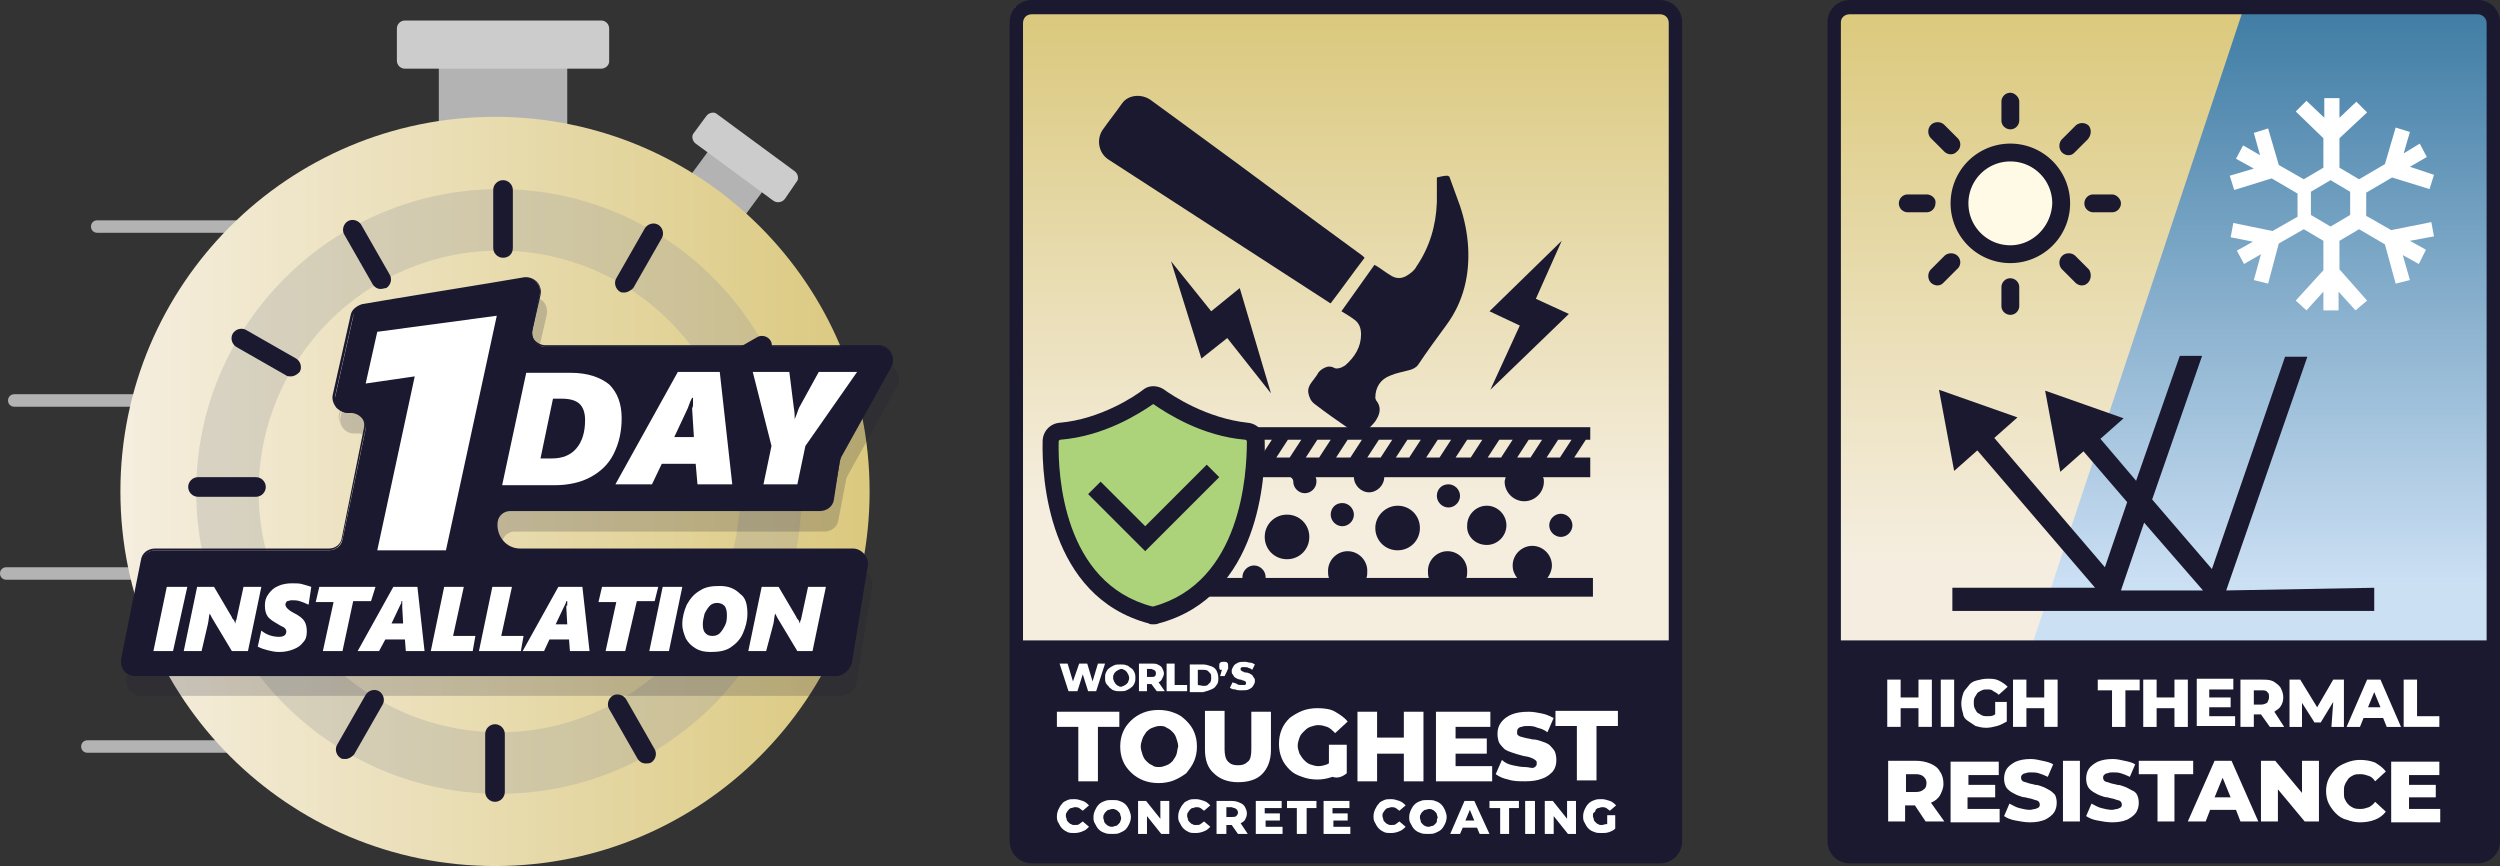
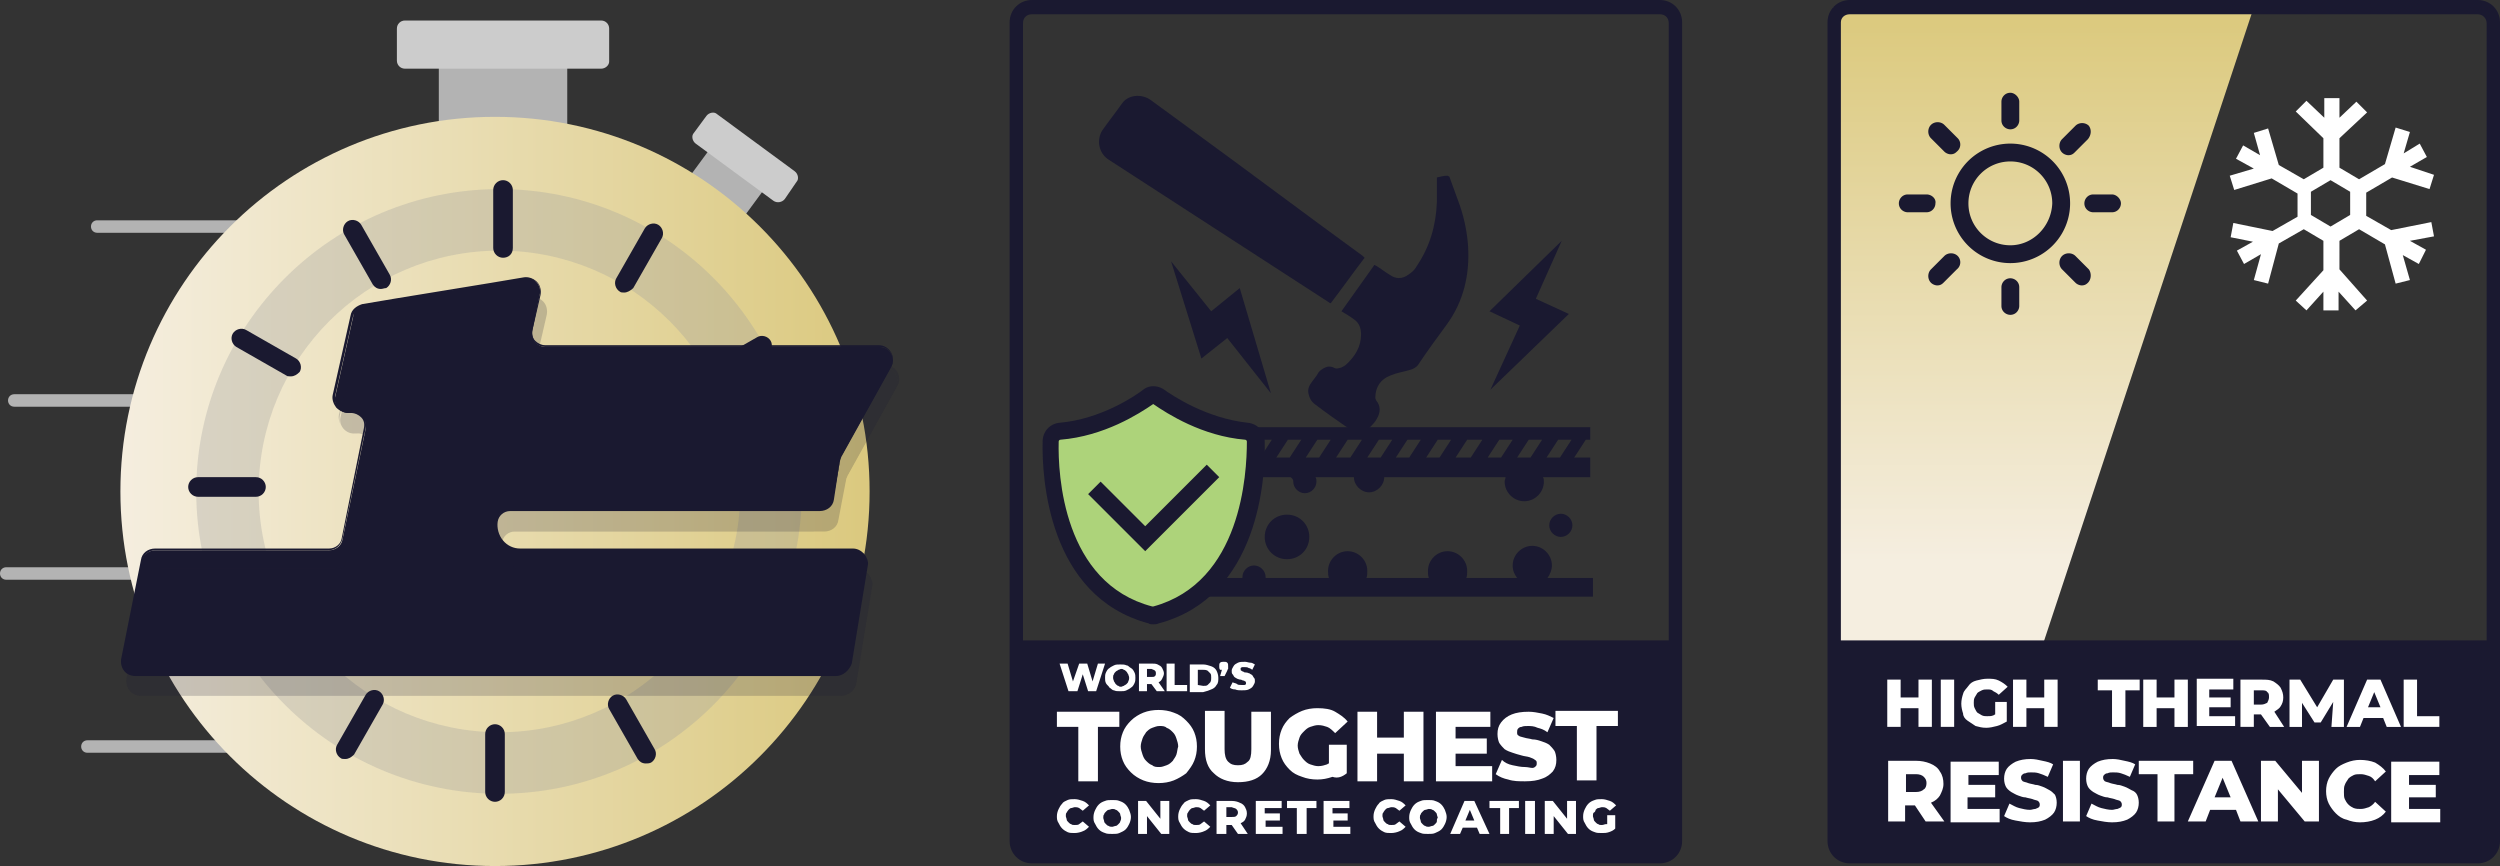
<svg xmlns="http://www.w3.org/2000/svg" version="1.1" id="Layer_1" x="0" y="0" width="280.3" height="97.1" viewBox="0 0 280.3 97.1" xml:space="preserve">
  <rect x="0" y="0" width="280.3" height="97.1" fill="#333333" stroke="none" />
  <style>.st0{fill:#b3b3b3}.st1{fill:#ccc}.st4{fill:#1a1930}.st6{fill:#fff}</style>
  <path class="st0" d="M27 45.6H1.6c-.4 0-.7-.3-.7-.7 0-.4.3-.7.7-.7H27c.4 0 .7.3.7.7-.1.4-.4.7-.7.7zm4.8-19.5H10.9c-.4 0-.7-.3-.7-.7 0-.4.3-.7.7-.7h20.9c.4 0 .7.3.7.7-.1.5-.4.7-.7.7zM26 65H.7c-.4 0-.7-.3-.7-.7 0-.4.3-.7.7-.7H26c.4 0 .7.3.7.7 0 .4-.3.7-.7.7zm4.7 19.4H9.8c-.4 0-.7-.3-.7-.7 0-.4.3-.7.7-.7h20.9c.4 0 .7.3.7.7-.1.4-.3.7-.7.7zm32-65.6H50.1c-.5 0-.9-.4-.9-.9V7.5c0-.5.4-.9.9-.9h12.6c.5 0 .9.4.9.9v10.4c0 .5-.4.9-.9.9z" />
  <path class="st1" d="M67.4 7.7h-22c-.5 0-.9-.4-.9-.9V3.2c0-.5.4-.9.9-.9h22c.5 0 .9.4.9.9v3.7c0 .4-.4.8-.9.8z" />
  <path class="st0" d="M77.5 30.9l-4.7-3.5c-.4-.3-.5-.9-.2-1.2l6.7-9.1c.3-.4.9-.5 1.2-.2l4.7 3.5c.4.3.5.9.2 1.2l-6.7 9.1c-.3.4-.8.4-1.2.2z" />
  <path class="st1" d="M86.7 22.5L78 16.1c-.4-.3-.5-.9-.2-1.2l1.4-1.9c.3-.4.9-.5 1.2-.2l8.7 6.4c.4.3.5.9.2 1.2L88 22.3c-.3.4-.9.5-1.3.2z" />
  <linearGradient id="SVGID_1_" gradientUnits="userSpaceOnUse" x1="13.464" y1="44.906" x2="97.501" y2="44.906" gradientTransform="matrix(1 0 0 -1 0 100)">
    <stop offset="0" stop-color="#f5eedf" />
    <stop offset=".994" stop-color="#dbc97f" />
  </linearGradient>
  <path d="M55.5 97.1c23.2 0 42-18.8 42-42s-18.8-42-42-42-42 18.8-42 42 18.8 42 42 42z" fill="url(#SVGID_1_)" />
  <path d="M56 89c-18.7 0-34-15.2-34-33.9s15.3-33.9 34-33.9 33.9 15.2 33.9 33.9S74.7 89 56 89zm0-60.9c-14.9 0-27 12.1-27 27s12.1 27 27 27 27-12.1 27-27-12.1-27-27-27z" opacity=".3" fill="#999" />
  <path class="st4" d="M56.4 28.9c-.6 0-1.1-.5-1.1-1.1v-6.5c0-.6.5-1.1 1.1-1.1.6 0 1.1.5 1.1 1.1v6.5c0 .7-.5 1.1-1.1 1.1zm-13.7 3.5c-.4 0-.7-.2-.9-.5l-3.2-5.6c-.3-.5-.1-1.2.4-1.5.5-.3 1.2-.1 1.5.4l3.2 5.6c.3.5.1 1.2-.4 1.5-.2 0-.4.1-.6.1zm-10.1 9.8c-.2 0-.4 0-.5-.1l-5.6-3.2c-.5-.3-.7-1-.4-1.5.3-.5 1-.7 1.5-.4l5.6 3.2c.5.3.7 1 .4 1.5-.3.3-.6.5-1 .5zm-3.9 13.5h-6.5c-.6 0-1.1-.5-1.1-1.1 0-.6.5-1.1 1.1-1.1h6.5c.6 0 1.1.5 1.1 1.1 0 .6-.5 1.1-1.1 1.1zm10 29.4c-.2 0-.4 0-.5-.1-.5-.3-.7-1-.4-1.5l3.2-5.6c.3-.5 1-.7 1.5-.4.5.3.7 1 .4 1.5l-3.2 5.6c-.3.3-.6.5-1 .5zm16.8 4.8c-.6 0-1.1-.5-1.1-1.1v-6.5c0-.6.5-1.1 1.1-1.1.6 0 1.1.5 1.1 1.1v6.5c0 .6-.5 1.1-1.1 1.1zm16.9-4.3c-.4 0-.7-.2-.9-.5l-3.2-5.6c-.3-.5-.1-1.2.4-1.5.5-.3 1.2-.1 1.5.4l3.2 5.6c.3.5.1 1.2-.4 1.5-.2.1-.4.1-.6.1zM79.8 43c-.4 0-.7-.2-.9-.5-.3-.5-.1-1.2.4-1.5l5.6-3.2c.5-.3 1.2-.1 1.5.4.3.5.1 1.2-.4 1.5l-5.6 3.2c-.3 0-.4.1-.6.1zM70 32.8c-.2 0-.4 0-.5-.1-.5-.3-.7-1-.4-1.5l3.2-5.6c.3-.5 1-.7 1.5-.4.5.3.7 1 .4 1.5L71 32.3c-.3.3-.7.5-1 .5z" />
  <path class="st4" d="M40.7 34.2c3.3-.6 13.5-2.2 18.1-3 1.1-.2 2 .8 1.7 1.9l-.8 3.9c-.2 1 .5 1.9 1.5 1.9h37.4c1.2 0 1.9 1.3 1.3 2.3l-5.5 9.9c-.1.1-.1.3-.2.5l-.8 4.4c-.1.7-.8 1.2-1.5 1.2H57.2c-.8 0-1.4.5-1.5 1.3-.3 1.6 1 3.1 2.6 3.1h37.3c1 0 1.7.9 1.5 1.8l-1.8 11c-.1.7-.8 1.3-1.5 1.3H15.2c-1 0-1.7-.9-1.5-1.8l2.2-11c.1-.7.8-1.2 1.5-1.2h19.5c.7 0 1.4-.5 1.5-1.2L41 48.1c.2-1-.6-1.9-1.6-1.8h-.2c-1 .1-1.9-.9-1.6-1.9l2-8.9c0-.7.5-1.1 1.1-1.3z" />
  <path class="st4" d="M93.7 75.8H15.2c-.5 0-1-.2-1.3-.6-.3-.4-.4-.9-.3-1.4l2.2-11c.1-.8.8-1.3 1.6-1.3h19.5c.7 0 1.3-.5 1.4-1.1L40.8 48c.1-.5 0-.9-.3-1.2-.3-.3-.7-.5-1.2-.5h-.2c-.5 0-1-.2-1.4-.6-.3-.4-.5-.9-.4-1.4l2-8.9c.1-.7.7-1.1 1.3-1.3 3.4-.6 14.7-2.4 18.1-3 .5-.1 1.1.1 1.5.5.4.4.5 1 .4 1.5l-.9 3.9c-.1.4 0 .9.3 1.2.3.3.7.5 1.1.5h37.4c.6 0 1.1.3 1.4.8.3.5.3 1.1 0 1.6L94.4 51c-.1.1-.1.3-.2.4l-.7 4.6c-.1.8-.8 1.3-1.6 1.3H57.2c-.7 0-1.3.5-1.4 1.2-.1.7.1 1.5.6 2.1.5.6 1.2.9 1.9.9h37.3c.5 0 .9.2 1.3.6.3.4.5.9.4 1.3l-1.8 11c-.3.8-1 1.4-1.8 1.4zM17.4 61.7c-.7 0-1.3.5-1.4 1.2l-2.2 11c-.1.4 0 .9.3 1.2.3.3.7.5 1.1.5h78.5c.7 0 1.3-.5 1.4-1.2l1.8-11c.1-.4 0-.8-.3-1.2-.3-.3-.7-.5-1.1-.5H58.3c-.8 0-1.6-.4-2.1-1s-.8-1.4-.6-2.2c.1-.8.8-1.4 1.6-1.4h34.7c.7 0 1.3-.5 1.4-1.2l.9-4.5c0-.2.1-.3.2-.5l5.5-9.9c.3-.5.2-1 0-1.4-.3-.4-.7-.7-1.2-.7H61.2c-.5 0-1-.2-1.3-.6-.3-.4-.4-.9-.3-1.4l.9-3.9c.1-.5 0-1-.3-1.3-.3-.3-.8-.5-1.3-.4-3.4.5-14.7 2.4-18.1 3v-.1.1c-.6.1-1 .5-1.2 1.1l-2 8.9c-.1.5 0 .9.3 1.3.3.3.7.5 1.2.5h.2c.5 0 1 .2 1.4.5.3.4.4.9.3 1.4l-2.6 12.4c-.2.8-.8 1.3-1.6 1.3H17.4z" />
  <g opacity=".2">
    <path class="st4" d="M41.3 36.5c3.3-.6 13.5-2.2 18.1-3 1.1-.2 2 .8 1.7 1.9l-.9 3.9c-.2 1 .5 1.9 1.5 1.9h37.4c1.2 0 1.9 1.3 1.3 2.3L95 53.3c-.1.1-.1.3-.2.5l-.9 4.5c-.1.7-.8 1.2-1.5 1.2H57.7c-.8 0-1.4.5-1.5 1.3-.3 1.6 1 3.1 2.6 3.1h37.3c1 0 1.7.9 1.5 1.8l-1.8 11c-.1.7-.8 1.3-1.5 1.3H15.8c-1 0-1.7-.9-1.5-1.8l2.2-11c.1-.7.8-1.2 1.5-1.2h19.5c.7 0 1.4-.5 1.5-1.2l2.6-12.4c.2-1-.6-1.9-1.6-1.8h-.2c-1 .1-1.9-.9-1.6-1.9l2-8.9c0-.7.5-1.2 1.1-1.3z" />
    <path class="st4" d="M94.3 78H15.8c-.5 0-1-.2-1.3-.6-.3-.4-.4-.9-.3-1.4l2.2-11c.1-.8.8-1.3 1.6-1.3h19.5c.7 0 1.3-.5 1.4-1.1l2.6-12.4c.1-.5 0-.9-.3-1.2-.3-.3-.7-.5-1.2-.5h-.2c-.5 0-1-.2-1.4-.6-.3-.4-.5-.9-.4-1.4l2-8.9c.1-.7.7-1.1 1.3-1.3 3.4-.6 14.7-2.4 18.1-3 .5-.1 1.1.1 1.5.5.4.4.5 1 .4 1.5l-.9 3.9c-.1.4 0 .9.3 1.2.3.3.7.5 1.1.5h37.4c.6 0 1.1.3 1.4.8.3.5.3 1.1 0 1.6l-5.5 9.9c-.1.1-.1.3-.2.4l-.9 4.7c-.1.8-.8 1.3-1.6 1.3H57.7c-.7 0-1.3.5-1.4 1.2-.1.7.1 1.5.6 2.1.5.6 1.2.9 1.9.9h37.3c.5 0 .9.2 1.3.6.3.4.5.9.4 1.3l-1.8 11c-.2.8-.9 1.3-1.7 1.3zM18 64c-.7 0-1.3.5-1.4 1.2l-2.2 11c-.1.4 0 .9.3 1.2.3.3.7.5 1.1.5h78.5c.7 0 1.3-.5 1.4-1.2l1.8-11c.1-.4 0-.8-.3-1.2-.3-.3-.7-.5-1.1-.5H58.8c-.8 0-1.6-.4-2.1-1s-.8-1.4-.6-2.2c.1-.8.8-1.4 1.6-1.4h34.7c.7 0 1.3-.5 1.4-1.2l.9-4.5c0-.2.1-.3.2-.5l5.5-9.9c.3-.5.2-1 0-1.4-.3-.4-.7-.7-1.2-.7H61.7c-.5 0-1-.2-1.3-.6-.3-.4-.4-.9-.3-1.4l.9-3.9c.1-.5 0-1-.3-1.3-.3-.3-.8-.5-1.3-.4-3.4.5-14.7 2.4-18.1 3v-.1.1c-.6.1-1 .5-1.2 1.1l-2 8.9c-.1.5 0 .9.3 1.3.3.3.7.5 1.2.5h.2c.5 0 1 .2 1.4.5.3.4.5.9.4 1.4L39 62.7c-.2.8-.8 1.3-1.6 1.3H18z" />
  </g>
-   <path class="st6" d="M42.3 61.7l4.2-19.5-5.5.8 1.3-5.8 13.4-1.8L50 61.7h-7.7zm27.4-14.8c0 1.5-.3 2.8-.9 4-.6 1.2-1.5 2-2.6 2.6-1.1.6-2.5.9-4 .9h-5.9L59 41.8h5c1.9 0 3.3.5 4.3 1.3.9.9 1.4 2.1 1.4 3.8zm-4.1.2c0-.8-.2-1.4-.6-1.8-.4-.4-1.1-.6-2-.6h-1l-1.4 6.7h1.3c1.2 0 2.1-.4 2.7-1.1.7-.8 1-1.9 1-3.2zm12.6 7.2L78 52h-3.8l-1.1 2.3H69l7-12.6h4.7l1.4 12.6h-3.9zm-.5-8.8v-.9h-.1l-.2.4-.3.8-1.5 3.2h2.2l-.2-3.2.1-.3zm11.7 8.8h-3.8l.9-4.3-2.1-8.3h4.1l.5 4c.1.5.1.9.1 1.3.3-.7.4-1.1.5-1.3l2.2-4h4.3L90.3 50l-.9 4.3zM19.4 73h-2.2l1.5-7.2H21L19.4 73zm8.4 0H26l-2.1-3.5c-.2-.3-.3-.6-.4-.7-.1.4-.1.8-.2 1.2l-.7 3h-2l1.5-7.2H24l2 3.4c0 .1.1.2.2.3.1.1.1.3.2.4 0-.1 0-.3.1-.4l.8-3.7h2L27.8 73zm6.8-5.2c-.4-.2-.7-.3-1-.4s-.6-.1-.9-.1c-.2 0-.4.1-.5.1-.1.1-.2.2-.2.4 0 .1.1.3.2.4.1.1.3.3.7.5.6.3 1 .6 1.2.9.2.3.3.7.3 1.2s-.1.9-.4 1.2c-.3.4-.6.6-1.1.8-.5.2-1 .3-1.6.3-.5 0-.9-.1-1.3-.2s-.7-.2-1.1-.4l.4-1.8c.6.5 1.3.7 2 .7.5 0 .8-.2.8-.6 0-.2-.1-.3-.2-.4-.1-.1-.4-.2-.7-.4-.5-.3-.9-.5-1.2-.9-.2-.3-.3-.7-.3-1.2s.1-.9.4-1.3c.3-.4.6-.7 1.1-.9.4-.2 1-.3 1.5-.3s.9 0 1.2.1c.4.1.7.2 1 .3l-.3 2zm7-.4h-2L38.4 73h-2.2l1.2-5.5h-2l.4-1.7h6.3l-.5 1.6zm3.9 5.6l-.1-1.3h-2.2l-.7 1.3h-2.4l4-7.2h2.7l.8 7.2h-2.1zm-.4-5.1v-.5H45v.2l-.2.4-.9 1.9h1.3l-.1-1.8v-.2zM53 73h-4.7l1.5-7.2H52l-1.2 5.5h2.5L53 73zm5.4 0h-4.7l1.5-7.2h2.2l-1.2 5.5h2.5l-.3 1.7zm5.5 0l-.1-1.3h-2.2L61 73h-2.4l4-7.2h2.7l.8 7.2h-2.2zm-.3-5.1v-.5h-.1l-.1.3-.2.4-.9 1.9h1.3l-.1-1.8v-.3zm9.8-.5h-2L70.1 73h-2.2l1.2-5.5h-2l.4-1.7h6.3l-.4 1.6zM75 73h-2.2l1.5-7.2h2.2L75 73zm8.8-4.2c0 .8-.2 1.5-.5 2.2-.3.7-.8 1.2-1.4 1.6-.6.4-1.4.5-2.2.5-.7 0-1.2-.1-1.7-.4-.5-.3-.8-.6-1.1-1.1-.2-.5-.4-1-.4-1.6 0-.8.2-1.5.5-2.2.4-.7.8-1.2 1.5-1.6.6-.4 1.3-.5 2.2-.5 1 0 1.7.3 2.3.9.6.4.8 1.2.8 2.2zm-2.3.1c0-.4-.1-.8-.3-1-.2-.2-.5-.3-.8-.3-.3 0-.6.1-.8.3-.2.2-.4.5-.6.9-.1.4-.2.8-.2 1.2 0 .5.1.8.3 1 .2.2.4.3.8.3.3 0 .6-.1.8-.3.2-.2.4-.5.6-.9.2-.4.2-.8.2-1.2zm9.6 4.1h-1.7l-2.1-3.5c-.2-.3-.3-.6-.4-.7-.1.4-.1.8-.2 1.2l-.8 3h-2l1.5-7.2h1.9l2 3.4c0 .1.1.2.2.3.1.1.1.3.2.4 0-.1 0-.3.1-.4l.8-3.7h2L91.1 73z" />
  <linearGradient id="SVGID_2_" gradientUnits="userSpaceOnUse" x1="150.877" y1="43.048" x2="150.877" y2="97.709" gradientTransform="matrix(1 0 0 -1 0 100)">
    <stop offset="0" stop-color="#f5eedf" />
    <stop offset=".994" stop-color="#dbc97f" />
  </linearGradient>
-   <path d="M187.5.8l.3 72.2h-74V.8h73.7z" fill="url(#SVGID_2_)" />
+   <path d="M187.5.8h-74V.8h73.7z" fill="url(#SVGID_2_)" />
  <path class="st4" d="M186.1 0h-70.4c-1.4 0-2.5 1.1-2.5 2.5v91.8c0 1.4 1.1 2.5 2.5 2.5h70.4c1.4 0 2.5-1.1 2.5-2.5V2.5c0-1.4-1.1-2.5-2.5-2.5zm-70.4 1.6h70.4c.6 0 1 .4 1 1v69.2h-72.4V2.6c0-.6.4-1 1-1z" />
  <path class="st4" d="M153 28.9c-1.3 1.7-2.5 3.4-3.8 5.1-.1 0-.2-.1-.2-.1-8.2-5.3-16.5-10.7-24.7-16-1.1-.7-1.4-2.2-.7-3.3.7-1 1.5-2 2.2-3 .7-1 2.2-1.1 3.2-.4 1.4 1 2.7 2 4.1 3 6.6 4.8 13.1 9.7 19.7 14.5l.2.2zm-2.6 6c1.2-1.7 2.5-3.5 3.7-5.2.1 0 .1.1.2.1.5.3 1 .7 1.5 1 .7.5 1.4.5 2.1 0 .3-.2.7-.5.9-.9 1.5-2.2 2.2-4.6 2.3-7.2v-2.8c.4-.1.8-.2 1.2-.2l.2.1 1.2 3.3c.5 1.5.8 3 .9 4.5.2 3.2-.5 6.2-2.4 8.8-1.1 1.5-2.2 3-3.2 4.5-.2.3-.6.5-1 .6-.7.2-1.4.3-2.1.6-1.1.4-1.7 1.3-1.7 2.5 0 .1.1.3.1.3.5.6.5 1.3.1 2-.2.4-.5.7-.8 1-.6.7-1.6.8-2.3.2-1.3-.9-2.6-1.8-3.9-2.8-.4-.3-.6-.7-.7-1.2-.1-.5.1-.9.4-1.3.2-.3.5-.6.7-1 .3-.4.7-.6 1.1-.7.2 0 .4 0 .6.1.3.2.6.1.9 0 .2-.1.4-.2.5-.3 1-.9 1.7-2 1.7-3.4 0-.7-.2-1.3-.8-1.7-.4-.3-.9-.6-1.4-.9zm-19.1-5.6l3.4 10.9 2.9-2.3 4.9 6.2-3.5-11.8-3.2 2.6-4.5-5.6zm43.8-2.3l-8.1 7.9 3.4 1.6-3.3 7.2 8.8-8.5-3.7-1.7 2.9-6.5zm-1.6 37.8c.3-.4.5-.9.5-1.4 0-1.2-1-2.2-2.2-2.2-1.2 0-2.2 1-2.2 2.2 0 .6.2 1 .5 1.4h-5.7c.1-.2.1-.5.1-.8 0-1.2-1-2.2-2.2-2.2s-2.2 1-2.2 2.2c0 .3 0 .5.1.8h-7c.1-.2.1-.5.1-.8 0-1.2-1-2.2-2.2-2.2s-2.2 1-2.2 2.2c0 .3 0 .5.1.8h-7.1v-.1c0-.7-.6-1.3-1.3-1.3-.7 0-1.3.6-1.3 1.3v.1H126v2.1h52.6v-2.1h-5.1z" />
  <path class="st4" d="M144.3 62.7c1.4 0 2.5-1.1 2.5-2.5s-1.1-2.5-2.5-2.5-2.5 1.1-2.5 2.5 1.1 2.5 2.5 2.5zm.7-8.7c0 .7.6 1.3 1.3 1.3.7 0 1.3-.6 1.3-1.3 0-.2 0-.3-.1-.5h4.3c0 .9.8 1.7 1.7 1.7s1.7-.8 1.7-1.7h13.6c0 .2-.1.3-.1.5 0 1.2 1 2.2 2.2 2.2 1.2 0 2.2-1 2.2-2.2 0-.2 0-.3-.1-.5h5.3v-2.2h-1.8l1.3-2h.5v-1.4h-56v1.4h3.1l-1.3 2h-1.9v2.2h22.5c.3.2.3.4.3.5zm-10.8-4.7h1.5l-1.3 2h-1.5l1.3-2zm-3.1 2h-1.5l1.3-2h1.5l-1.3 2zm6.5-2h1.7l-1.3 2h-1.7l1.3-2zm3.5 0h1.5l-1.3 2h-1.5l1.3-2zm3.3 0h1.5l-1.3 2h-1.5l1.3-2zm3.3 0h1.5l-1.3 2h-1.5l1.3-2zm22.4 2l1.3-2h1.5l-1.3 2h-1.5zm-1.8 0h-1.5l1.3-2h1.5l-1.3 2zm-3.4 0h-1.7l1.3-2h1.7l-1.3 2zm-3.5 0h-1.5l1.3-2h1.5l-1.3 2zm-3.4 0h-1.5l1.3-2h1.5l-1.3 2zm-3.2 0h-1.5l1.3-2h1.5l-1.3 2zm-3.4 0h-1.6l1.3-2h1.6l-1.3 2zm23.5 0h-1.5l1.3-2h1.5l-1.3 2zm-47.3-2h1.5l-1.3 2h-1.5l1.3-2zm46.1 9.6c0 .7.6 1.3 1.3 1.3.7 0 1.3-.6 1.3-1.3 0-.7-.6-1.3-1.3-1.3-.7 0-1.3.6-1.3 1.3z" />
-   <path class="st4" d="M161.1 55.6c0 .7.6 1.3 1.3 1.3.7 0 1.3-.6 1.3-1.3 0-.7-.6-1.3-1.3-1.3-.8 0-1.3.6-1.3 1.3zm-11.9 2.1c0 .7.6 1.3 1.3 1.3.7 0 1.3-.6 1.3-1.3 0-.7-.6-1.3-1.3-1.3-.8 0-1.3.6-1.3 1.3zm17.5 3.4c1.2 0 2.2-1 2.2-2.2 0-1.2-1-2.2-2.2-2.2-1.2 0-2.2 1-2.2 2.2-.1 1.2.9 2.2 2.2 2.2zm-12.5-1.9c0 1.4 1.1 2.5 2.5 2.5s2.5-1.1 2.5-2.5-1.1-2.5-2.5-2.5c-1.3 0-2.5 1.1-2.5 2.5z" />
  <path d="M140.8 49.5c0-.6-.5-1.1-1-1.1-4.8-.4-8.7-3-10-3.9-.3-.2-.6-.2-.9 0-1.3.9-5.2 3.5-10 3.9-.6.1-1 .5-1 1.1-.1 3.8.6 16.6 11.2 19.5h.6c10.5-2.9 11.1-15.7 11.1-19.5z" fill="#add37a" />
  <path class="st4" d="M129.3 70c-.2 0-.4 0-.5-.1-11.3-3-12-16.4-11.9-20.4 0-1.1.8-2 1.9-2.1 4.6-.4 8.5-3 9.5-3.8.6-.4 1.4-.4 2.1 0 1.1.8 4.9 3.3 9.5 3.8 1.1.1 1.9 1 1.9 2.1.1 4-.6 17.4-11.9 20.4-.2.1-.4.1-.6.1zm0-24.7c-1.6 1.1-5.5 3.6-10.4 4-.1 0-.2.1-.2.2-.1 3.7.5 15.9 10.5 18.5h.1c9.9-2.7 10.5-14.9 10.5-18.5 0-.1-.1-.2-.2-.2-4.8-.4-8.7-2.9-10.3-4z" />
  <path class="st4" d="M128.4 61.8l-6.4-6.4 1.4-1.4 5 5 6.9-6.9 1.4 1.4-8.3 8.3z" />
  <path class="st6" d="M119.8 90.8c.1-.1.2-.2.3-.2.1 0 .3-.1.4-.1.2 0 .3 0 .5.1.1.1.3.2.4.3l.7-.6c-.2-.2-.4-.4-.7-.5-.3-.1-.6-.2-.9-.2-.3 0-.6 0-.8.1-.2.1-.5.2-.6.4-.2.2-.3.4-.4.6-.1.2-.2.5-.2.8 0 .3 0 .5.2.8.1.2.2.4.4.6.2.2.4.3.6.4.2.1.5.1.8.1.3 0 .7-.1.9-.2.3-.1.5-.3.7-.5l-.7-.6c-.1.1-.3.2-.4.3-.1.1-.3.1-.5.1s-.3 0-.4-.1c-.1 0-.2-.1-.3-.2-.1-.1-.2-.2-.2-.3 0-.1-.1-.3-.1-.4 0-.2 0-.3.1-.4 0 0 .1-.2.2-.3zm6.4-.6c-.2-.2-.4-.3-.7-.4-.2-.1-.5-.1-.8-.1-.3 0-.6 0-.8.1-.3.1-.5.2-.7.4-.2.2-.3.4-.4.6-.1.2-.2.5-.2.8 0 .3 0 .5.2.8.1.2.2.4.4.6.2.2.4.3.7.4.2.1.5.1.8.1s.6 0 .8-.1c.2-.1.5-.2.7-.4.2-.2.3-.4.4-.6.1-.2.2-.5.2-.8 0-.3-.1-.5-.2-.8-.1-.2-.2-.4-.4-.6zm-.6 1.9c0 .1-.1.2-.2.3-.1.1-.2.2-.3.2-.1 0-.3.1-.4.1-.1 0-.3 0-.4-.1-.1 0-.2-.1-.3-.2-.1-.1-.2-.2-.2-.3 0-.1-.1-.3-.1-.4 0-.2 0-.3.1-.4 0-.1.1-.2.2-.3.1-.1.2-.2.3-.2.1 0 .3-.1.4-.1.1 0 .3 0 .4.1.1 0 .2.1.3.2.1.1.2.2.2.3 0 .1.1.3.1.4 0 .1 0 .2-.1.4zm4.5-.3l-1.6-2h-.9v3.7h1v-2l1.6 2h.9v-3.7h-1v2zm3.3-1c.1-.1.2-.2.3-.2.1 0 .3-.1.4-.1.2 0 .3 0 .5.1.1.1.3.2.4.3l.7-.6c-.2-.2-.4-.4-.7-.5-.3-.1-.6-.2-.9-.2-.3 0-.6 0-.8.1-.2.1-.5.2-.6.4-.2.2-.3.4-.4.6-.1.2-.2.5-.2.8 0 .3 0 .5.2.8.1.2.2.4.4.6.2.2.4.3.6.4.2.1.5.1.8.1.3 0 .7-.1.9-.2.3-.1.5-.3.7-.5l-.7-.6c-.1.1-.3.2-.4.3-.1.1-.3.1-.5.1s-.3 0-.4-.1c-.1 0-.2-.1-.3-.2-.1-.1-.2-.2-.2-.3 0-.1-.1-.3-.1-.4 0-.2 0-.3.1-.4 0 0 .1-.2.2-.3zm6.2 1.1c.1-.2.2-.4.2-.7 0-.3-.1-.5-.2-.7-.1-.2-.3-.4-.6-.5-.2-.1-.5-.2-.9-.2h-1.7v3.7h1.1v-1h.6l.7 1h1.1l-.8-1.2c.2-.1.4-.2.5-.4zm-1-1.2c.1.1.2.2.2.4s-.1.3-.2.4c-.1.1-.3.1-.5.1h-.6v-1.1h.6c.2.1.4.1.5.2zm3.2 1.3h1.7v-.8h-1.7v-.6h1.9v-.8h-2.9v3.7h3v-.8h-1.9V92zm2.5-1.4h1.1v2.9h1.1v-2.9h1.1v-.8h-3.3v.8zm5.1 1.4h1.7v-.8h-1.7v-.6h1.9v-.8h-2.9v3.7h3v-.8h-1.9V92zm5.9-1.2c.1-.1.2-.2.3-.2.1 0 .3-.1.4-.1.2 0 .3 0 .5.1.1.1.3.2.4.3l.7-.6c-.2-.2-.4-.4-.7-.5-.3-.1-.6-.2-.9-.2-.3 0-.6 0-.8.1-.2.1-.5.2-.6.4-.2.2-.3.4-.4.6-.1.2-.2.5-.2.8 0 .3 0 .5.2.8.1.2.2.4.4.6.2.2.4.3.6.4.2.1.5.1.8.1.3 0 .7-.1.9-.2.3-.1.5-.3.7-.5l-.7-.6c-.1.1-.3.2-.4.3-.1.1-.3.1-.5.1s-.3 0-.4-.1c-.1 0-.2-.1-.3-.2-.1-.1-.2-.2-.2-.3 0-.1-.1-.3-.1-.4 0-.2 0-.3.1-.4 0 0 .1-.2.2-.3zm6.3-.6c-.2-.2-.4-.3-.7-.4-.2-.1-.5-.1-.8-.1-.3 0-.6 0-.8.1-.3.1-.5.2-.7.4-.2.2-.3.4-.4.6-.1.2-.2.5-.2.8 0 .3 0 .5.2.8.1.2.2.4.4.6.2.2.4.3.7.4.2.1.5.1.8.1.3 0 .6 0 .8-.1.2-.1.5-.2.7-.4.2-.2.3-.4.4-.6.1-.2.2-.5.2-.8 0-.3-.1-.5-.2-.8-.1-.2-.2-.4-.4-.6zm-.5 1.9c0 .1-.1.2-.2.3-.1.1-.2.2-.3.2-.1 0-.3.1-.4.1-.1 0-.3 0-.4-.1-.1 0-.2-.1-.3-.2-.1-.1-.2-.2-.2-.3 0-.1-.1-.3-.1-.4 0-.2 0-.3.1-.4 0-.1.1-.2.2-.3.1-.1.2-.2.3-.2.1 0 .3-.1.4-.1.1 0 .3 0 .4.1.1 0 .2.1.3.2.1.1.2.2.2.3 0 .1.1.3.1.4-.1.1-.1.2-.1.4zm3.1-2.3l-1.6 3.7h1.1l.3-.7h1.6l.3.7h1.1l-1.7-3.7h-1.1zm.1 2.2l.5-1.2.5 1.2h-1zm2.7-1.4h1.2v2.9h1v-2.9h1.1v-.8H167v.8zm5.1-.8H171v3.7h1.1v-3.7zm3.6 2l-1.6-2h-.9v3.7h1v-2l1.6 2h.9v-3.7h-1v2zm3.2-1c.1-.1.2-.2.3-.2.1 0 .3-.1.4-.1.2 0 .3 0 .5.1.1.1.3.2.4.3l.7-.6c-.2-.2-.4-.4-.7-.5-.3-.1-.6-.2-.9-.2-.3 0-.6 0-.8.1-.3.1-.5.2-.7.4-.2.2-.3.4-.4.6-.1.2-.2.5-.2.8 0 .3 0 .5.2.8.1.2.2.4.4.6.2.2.4.3.7.4.2.1.5.1.8.1.3 0 .5 0 .8-.1.3-.1.5-.2.7-.4v-1.5h-.9v1h-.1c-.2 0-.3.1-.5.1s-.3 0-.4-.1c-.1 0-.2-.1-.3-.2-.1-.1-.2-.2-.2-.3 0-.1-.1-.3-.1-.4 0-.2 0-.3.1-.4.1 0 .2-.2.2-.3zm-58.1-13.3l.6-1.9.6 1.9h.9l1-3.1h-.8l-.6 2-.6-2h-.9l-.7 2-.6-2h-.9l1 3.1h1zm3.6-.4c.2.1.3.3.5.3.2.1.4.1.7.1s.5 0 .7-.1.4-.2.5-.3c.2-.1.3-.3.4-.5s.1-.4.1-.6c0-.2 0-.4-.1-.6s-.2-.4-.4-.5c-.2-.1-.3-.3-.5-.3-.2-.1-.4-.1-.7-.1s-.5 0-.7.1c-.2.1-.4.2-.5.3-.2.1-.3.3-.4.5-.1.2-.1.4-.1.6 0 .2 0 .4.1.6.1.2.3.3.4.5zm.5-1.5c0-.1.1-.2.2-.3.1-.1.2-.1.3-.2.1 0 .2-.1.3-.1.1 0 .2 0 .3.1.1 0 .2.1.3.2.1.1.1.2.2.3 0 .1.1.2.1.4 0 .1 0 .2-.1.4 0 .1-.1.2-.2.3-.1.1-.2.1-.3.2-.1 0-.2.1-.3.1-.1 0-.2 0-.3-.1-.1 0-.2-.1-.3-.2-.1-.1-.1-.2-.2-.3 0-.1-.1-.2-.1-.4s0-.3.1-.4zm3.7 1.1h.5l.6.8h.9l-.7-1c.2-.1.3-.2.4-.4.1-.2.2-.4.2-.6 0-.2-.1-.4-.2-.6-.1-.2-.3-.3-.5-.4-.2-.1-.4-.1-.7-.1h-1.4v3.1h.9v-.8zm.9-1.5c.1.1.1.2.1.3 0 .1 0 .2-.1.3-.1.1-.2.1-.4.1h-.5V75h.5c.2.1.3.1.4.2zm3.7 1.6h-1.5v-2.4h-.9v3.1h2.3v-.7zm2.6.5c.3-.1.5-.3.6-.5.2-.2.2-.5.2-.8 0-.3-.1-.6-.2-.8-.1-.2-.3-.4-.6-.5-.3-.1-.6-.2-.9-.2h-1.5v3.1h1.5c.4-.1.7-.2.9-.3zm-1.5-.5v-1.7h.6c.2 0 .3 0 .5.1l.3.3c.1.1.1.3.1.5s0 .3-.1.5l-.3.3c-.1.1-.3.1-.5.1l-.6-.1zm2.7-1.7l-.2.7h.5l.3-.6c0-.1.1-.2.1-.2v-.3c0-.2 0-.3-.1-.4-.1-.1-.2-.1-.4-.1-.1 0-.3 0-.4.1-.1.1-.1.2-.1.4 0 .1 0 .3.1.4h.2zm2.5 1.7h-.3c-.2 0-.4 0-.5-.1s-.3-.1-.5-.2l-.3.6c.1.1.3.2.6.2.2.1.5.1.7.1.3 0 .6 0 .8-.1.2-.1.4-.2.5-.4.1-.2.2-.3.2-.5s0-.3-.1-.4c-.1-.1-.1-.2-.2-.3-.1-.1-.2-.1-.3-.2-.1 0-.2-.1-.4-.1-.1 0-.2 0-.3-.1-.1 0-.2-.1-.2-.1-.1 0-.1-.1-.1-.2v-.1s.1-.1.2-.1h.3c.1 0 .3 0 .4.1.1 0 .3.1.4.2l.3-.6c-.2-.1-.3-.2-.5-.2s-.4-.1-.6-.1c-.3 0-.6 0-.8.1-.2.1-.4.2-.5.4-.1.2-.2.3-.2.5s0 .3.1.4c.1.1.1.2.2.3.1.1.2.1.3.2.1 0 .2.1.4.1.1 0 .2.1.3.1.1 0 .2.1.2.1.1 0 .1.1.1.2v.1c-.1.1-.1.1-.2.1zm-18.6 10.8h2.2v-6.1h2.4v-1.7h-7v1.7h2.4v6.1zm13-2.3c.2-.5.3-1 .3-1.6 0-.6-.1-1.1-.3-1.6-.2-.5-.5-.9-.9-1.3s-.8-.7-1.4-.9c-.5-.2-1.1-.3-1.7-.3-.6 0-1.2.1-1.7.3-.5.2-1 .5-1.4.9s-.7.8-.9 1.3c-.2.5-.3 1-.3 1.6 0 .6.1 1.1.3 1.6.2.5.5.9.9 1.3s.9.7 1.4.9c.5.2 1.1.3 1.7.3.6 0 1.2-.1 1.7-.3.5-.2 1-.5 1.4-.8.4-.5.7-.9.9-1.4zm-2-.7c-.1.3-.3.5-.4.7-.2.2-.4.4-.7.5s-.5.2-.8.2c-.3 0-.6 0-.8-.2-.3-.1-.5-.3-.7-.5-.2-.2-.3-.4-.4-.7-.1-.3-.2-.6-.2-.9 0-.3.1-.6.2-.9.1-.3.3-.5.4-.7.2-.2.4-.4.7-.5.3-.1.5-.2.8-.2.3 0 .6 0 .8.2.3.1.5.3.7.5.2.2.3.4.4.7.1.3.2.6.2.9-.1.3-.1.6-.2.9zm9.6 2.2c.6-.6 1-1.5 1-2.7v-4.3h-2.2V84c0 .7-.1 1.2-.4 1.4-.3.3-.6.4-1.1.4-.5 0-.8-.1-1.1-.4-.3-.3-.4-.8-.4-1.4v-4.3h-2.2V84c0 1.2.3 2.1 1 2.7.6.6 1.5 1 2.7 1s2.1-.3 2.7-.9zm9.5-.1v-3.2h-2v2.1c-.1 0-.2.1-.2.1-.3.1-.6.2-1 .2-.3 0-.6-.1-.9-.2-.3-.1-.5-.3-.7-.5-.2-.2-.3-.4-.5-.7-.1-.3-.2-.6-.2-.9 0-.3.1-.6.2-.9.1-.3.3-.5.5-.7.2-.2.4-.4.7-.5.3-.1.6-.2.9-.2.4 0 .7.1 1 .2.3.1.6.4.9.7l1.4-1.3c-.4-.5-.9-.8-1.4-1.1s-1.2-.4-2-.4c-.6 0-1.2.1-1.7.3-.5.2-1 .5-1.4.8-.4.4-.7.8-.9 1.3-.2.5-.3 1-.3 1.6 0 .6.1 1.1.3 1.6.2.5.5.9.9 1.3s.8.6 1.4.8c.5.2 1.1.3 1.7.3.6 0 1.1-.1 1.7-.3.6.2 1.1 0 1.6-.4zm3.4-2.2h3v3.1h2.2v-7.8h-2.2v2.9h-3v-2.9h-2.2v7.8h2.2v-3.1zm12.9 1.4h-4.1v-1.4h3.5v-1.7h-3.5v-1.3h3.9v-1.7H161v7.8h6.3v-1.7zm6.8.6c.3-.4.4-.8.4-1.3 0-.4-.1-.8-.2-1-.2-.3-.4-.5-.6-.7-.3-.2-.6-.3-.9-.4-.3-.1-.6-.2-1-.2-.3-.1-.6-.1-.9-.2-.3-.1-.5-.1-.6-.2-.2-.1-.2-.2-.2-.4 0-.1 0-.3.1-.4.1-.1.2-.2.4-.2.2-.1.4-.1.7-.1.3 0 .7 0 1.1.2.4.1.7.2 1.1.5l.7-1.6c-.4-.2-.8-.4-1.3-.5-.5-.1-1-.2-1.5-.2-.8 0-1.4.1-1.9.3-.5.2-.9.5-1.2.9-.3.4-.4.8-.4 1.3 0 .4.1.8.2 1 .2.3.4.5.6.7.3.2.6.3.9.4.3.1.6.2 1 .3.3.1.6.1.9.2.3.1.5.2.6.3.2.1.2.2.2.4 0 .1 0 .2-.1.3-.1.1-.2.2-.4.2s-.5-.1-.8-.1c-.5 0-.9-.1-1.4-.2-.5-.1-.9-.3-1.2-.6l-.7 1.6c.4.3.9.5 1.4.6.6.2 1.2.2 1.9.2.8 0 1.4-.1 1.9-.3.6-.2.9-.5 1.2-.8zm.3-6.8v1.7h2.4v6.1h2.2v-6.1h2.4v-1.7h-7z" />
  <linearGradient id="SVGID_3_" gradientUnits="userSpaceOnUse" x1="229.159" y1="37.035" x2="229.159" y2="97.55" gradientTransform="matrix(1 0 0 -1 0 100)">
    <stop offset="0" stop-color="#f5eee0" />
    <stop offset=".994" stop-color="#dcca7f" />
  </linearGradient>
  <path d="M228.9 72.7L252.7.8h-47.1v71.9h23.3z" fill="url(#SVGID_3_)" />
  <linearGradient id="SVGID_4_" gradientUnits="userSpaceOnUse" x1="253.612" y1="34.289" x2="253.612" y2="106.067" gradientTransform="matrix(1 0 0 -1 0 100)">
    <stop offset="0" stop-color="#cce0f4" />
    <stop offset=".994" stop-color="#31729c" />
  </linearGradient>
-   <path d="M279.6 72.7V.8h-28l-23.9 71.9h51.9z" fill="url(#SVGID_4_)" />
  <path class="st4" d="M277.8 0h-70.4c-1.4 0-2.5 1.1-2.5 2.5v91.8c0 1.4 1.1 2.5 2.5 2.5h70.4c1.4 0 2.5-1.1 2.5-2.5V2.5c0-1.4-1.1-2.5-2.5-2.5zm-70.4 1.6h70.4c.5 0 1 .4 1 1v69.2h-72.4V2.5c0-.5.4-.9 1-.9z" />
  <path class="st6" d="M213.1 79.4h2v2.1h1.5v-5.3h-1.5v2h-2v-2h-1.5v5.3h1.5v-2.1zm6-3.2h-1.5v5.3h1.5v-5.3zm1.5 4.6l.9.6c.4.1.7.2 1.2.2.4 0 .8-.1 1.2-.2.4-.1.7-.3 1.1-.5v-2.2h-1.3v1.4c-.1 0-.1.1-.2.1-.2.1-.4.1-.7.1-.2 0-.4 0-.6-.1-.2-.1-.3-.2-.5-.3-.1-.1-.2-.3-.3-.5-.1-.2-.1-.4-.1-.6 0-.2 0-.4.1-.6.1-.2.2-.3.3-.5.1-.1.3-.2.5-.3.2-.1.4-.1.6-.1.3 0 .5 0 .7.2.2.1.4.2.6.4l1-.9c-.3-.3-.6-.5-1-.7-.4-.2-.8-.2-1.3-.2-.4 0-.8.1-1.2.2-.4.1-.7.3-.9.6s-.5.5-.6.9c-.1.3-.2.7-.2 1.1s.1.8.2 1.1c0 .3.2.6.5.8zm8.6-2.6h-2v-2h-1.5v5.3h1.5v-2.1h2v2.1h1.5v-5.3h-1.5v2zm7.6 3.3h1.5v-4.1h1.6v-1.2h-4.7v1.2h1.6v4.1zm5-2.1h2v2.1h1.5v-5.3h-1.5v2h-2v-2h-1.5v5.3h1.5v-2.1zm8.7.9h-2.8v-1h2.4v-1.1h-2.4v-.9h2.7v-1.2h-4.1v5.3h4.3v-1.1zm2.2-.2h.8l1 1.4h1.6l-1.1-1.7c.3-.2.6-.4.7-.6.2-.3.3-.6.3-1s-.1-.7-.3-1.1c-.2-.3-.5-.5-.8-.7-.4-.2-.8-.2-1.3-.2h-2.4v5.3h1.5v-1.4zm1.5-2.5c.2.1.2.3.2.6 0 .2-.1.4-.2.6-.2.1-.4.2-.7.2h-.8v-1.6h.8c.4 0 .6 0 .7.2zm7.2 3.9h1.4v-5.3h-1.2l-1.8 3.1-1.9-3.1h-1.2v5.3h1.4v-2.7l1.4 2.2h.7l1.4-2.3-.2 2.8zm5.5-5.3h-1.5l-2.3 5.3h1.5l.4-1h2.2l.4 1h1.6l-2.3-5.3zm-1.4 3.1l.7-1.7.7 1.7h-1.4zm8 1H271v-4.1h-1.5v5.3h4v-1.2zm-56 8.9c.2-.4.4-.8.4-1.3s-.1-1-.4-1.4c-.2-.4-.6-.7-1.1-.9-.5-.2-1-.3-1.6-.3h-3.1v6.8h1.9v-1.8h1.1l1.2 1.8h2.1l-1.5-2.1c.5-.2.8-.5 1-.8zm-1.8-2.1c.2.2.3.4.3.7 0 .3-.1.6-.3.7-.2.2-.5.3-.9.3h-1.1v-2h1.1c.4 0 .7.1.9.3zm5 2.3h3V88h-3v-1.1h3.4v-1.5h-5.4v6.8h5.5v-1.5h-3.6v-1.3zm9.1-.8c-.2-.1-.5-.3-.8-.4-.3-.1-.5-.2-.8-.2-.3-.1-.5-.1-.8-.2-.2-.1-.4-.1-.6-.2-.1-.1-.2-.2-.2-.4 0-.1 0-.2.1-.3.1-.1.2-.2.4-.2.2-.1.4-.1.6-.1.3 0 .6 0 .9.1.3.1.6.2 1 .4l.6-1.4c-.3-.2-.7-.3-1.2-.4-.4-.1-.9-.2-1.3-.2-.7 0-1.2.1-1.7.3-.4.2-.8.5-1 .8-.2.3-.3.7-.3 1.1 0 .4.1.7.2.9.1.2.3.4.6.6.2.1.5.3.8.4.3.1.5.2.8.2.3.1.5.1.8.2.2.1.4.1.6.2.1.1.2.2.2.4 0 .1 0 .2-.1.3-.1.1-.2.1-.4.2-.2 0-.4.1-.6.1-.4 0-.8-.1-1.2-.2-.4-.1-.7-.3-1.1-.5l-.6 1.4c.3.2.7.4 1.3.5.5.1 1.1.2 1.6.2.7 0 1.2-.1 1.7-.3.4-.2.8-.5 1-.8.2-.3.3-.7.3-1.1 0-.4-.1-.7-.2-.9-.2-.2-.4-.4-.6-.5zm3.4-3.3h-1.9v6.8h1.9v-6.8zm5.8 3.3c-.2-.1-.5-.3-.8-.4-.3-.1-.5-.2-.8-.2-.3-.1-.5-.1-.8-.2-.2-.1-.4-.1-.6-.2-.1-.1-.2-.2-.2-.4 0-.1 0-.2.1-.3.1-.1.2-.2.4-.2.2-.1.4-.1.6-.1.3 0 .6 0 .9.1.3.1.6.2 1 .4l.6-1.4c-.3-.2-.7-.3-1.2-.4-.4-.1-.9-.2-1.3-.2-.7 0-1.2.1-1.7.3-.4.2-.8.5-1 .8-.2.3-.3.7-.3 1.1 0 .4.1.7.2.9.1.2.3.4.6.6.2.1.5.3.8.4.3.1.5.2.8.2.3.1.5.1.8.2.2.1.4.1.6.2.1.1.2.2.2.4 0 .1 0 .2-.1.3-.1.1-.2.1-.4.2-.2 0-.4.1-.6.1-.4 0-.8-.1-1.2-.2-.4-.1-.7-.3-1.1-.5l-.6 1.4c.3.2.7.4 1.3.5.5.1 1.1.2 1.6.2.7 0 1.2-.1 1.7-.3.4-.2.8-.5 1-.8.2-.3.3-.7.3-1.1 0-.4-.1-.7-.2-.9-.1-.2-.3-.4-.6-.5zm6.9-3.3h-6.1v1.5h2.1v5.3h1.9v-5.3h2.1v-1.5zm2.4 0l-3 6.8h2l.5-1.3h2.9l.5 1.3h2l-3-6.8h-1.9zm0 4.1l.9-2.2.9 2.2h-1.8zm9.8-.5l-3-3.6h-1.6v6.8h1.9v-3.6l3 3.6h1.6v-6.8h-1.9v3.6zm5.2-1.6c.2-.2.4-.3.6-.4.2-.1.5-.1.8-.1.3 0 .6.1.9.2.3.1.5.3.7.6l1.2-1.1c-.3-.4-.7-.7-1.2-1-.5-.2-1.1-.3-1.7-.3-.5 0-1 .1-1.5.3-.5.2-.9.4-1.2.7-.3.3-.6.7-.8 1.1-.2.4-.3.9-.3 1.4 0 .5.1 1 .3 1.4.2.4.5.8.8 1.1.3.3.7.6 1.2.7.5.2 1 .3 1.5.3.6 0 1.2-.1 1.7-.3.5-.2.9-.5 1.2-.9l-1.2-1.1c-.2.3-.5.5-.7.6-.3.1-.6.2-.9.2-.3 0-.5 0-.8-.1-.2-.1-.4-.2-.6-.4-.2-.2-.3-.4-.4-.6-.1-.2-.1-.5-.1-.8s0-.6.1-.8c.1-.3.3-.5.4-.7zm6.8 3.3v-1.2h3V88h-3v-1.1h3.4v-1.5h-5.4v6.8h5.5v-1.5h-3.5zm2.8-64.1l-.3-1.6-4.5.9-2.8-1.6v-2.6l2.9-1.7 4.2 1.3.5-1.6-2.7-.9 1.9-1.1-.8-1.5-1.8 1.1.7-2.4-1.6-.5-1.2 4.1-2.9 1.7-2.2-1.3v-3.3l3.1-2.9-1.2-1.2-1.9 1.8V11h-1.7v2.2l-2-1.9-1.2 1.2 3.1 3v3.3l-2.2 1.3-2.8-1.6-1.2-4.1-1.6.5.7 2.5-1.9-1.1-.8 1.5 2 1.1-2.7.8.5 1.6 4.2-1.3 2.9 1.7v2.6l-2.8 1.6-4.4-.9-.3 1.6 2.5.5-1.8 1 .8 1.5 1.9-1.1-.8 2.9 1.6.4 1.2-4.5 2.8-1.6 2.2 1.3v3.3l-3.1 3.4 1.2 1.1 1.9-2.1v2.1h1.7v-2.1l1.9 2.1 1.3-1.1-3.1-3.5V27l2.2-1.3 2.9 1.7 1.2 4.4 1.6-.4-.8-2.8 1.8 1 .8-1.6-1.8-1 2.7-.5zm-9.4-2.4l-2.2 1.3-2.2-1.3v-2.6l2.2-1.3 2.2 1.3v2.6z" />
-   <path class="st4" d="M249.6 66.2l9.1-26.2h-2.5L248 63.8l-6.7-7.8 5.6-16.1h-2.5l-4.9 14-4-4.7 2.6-2.3-8.8-3.1 1.7 9.1 2.6-2.3 4.9 5.7-2.5 7.3-12.4-14.5 2.6-2.3-8.8-3.1 1.7 9.1 2.6-2.3 13.2 15.4h-16v2.6h47.3v-2.6l-16.6.3zm-11.8 0l2.6-7.6 6.6 7.6h-9.2z" />
-   <path d="M225.3 28.6c3.2 0 5.7-2.6 5.7-5.7 0-3.2-2.6-5.7-5.7-5.7-3.2 0-5.7 2.6-5.7 5.7s2.6 5.7 5.7 5.7z" fill="#fffae6" />
  <path class="st4" d="M219.5 15.5L218 14c-.4-.4-1.1-.4-1.5 0-.4.4-.4 1.1 0 1.5L218 17c.2.2.5.3.7.3.3 0 .5-.1.7-.3.5-.4.5-1.1.1-1.5zm-3.5 6.3h-2.1c-.6 0-1 .5-1 1 0 .6.5 1 1 1h2.1c.6 0 1-.5 1-1 .1-.5-.4-1-1-1zm3.5 6.9c-.4-.4-1.1-.4-1.5 0l-1.5 1.5c-.4.4-.4 1.1 0 1.5.2.2.5.3.7.3.3 0 .5-.1.7-.3l1.5-1.5c.5-.4.5-1.1.1-1.5zm5.9 2.5c-.6 0-1 .5-1 1v2.1c0 .6.5 1 1 1 .6 0 1-.5 1-1v-2.1c0-.6-.5-1-1-1zm8.8-1l-1.5-1.5c-.4-.4-1.1-.4-1.5 0-.4.4-.4 1.1 0 1.5l1.5 1.5c.2.2.5.3.7.3.3 0 .5-.1.7-.3.4-.4.4-1.1.1-1.5zm2.6-8.4h-2.1c-.6 0-1 .5-1 1 0 .6.5 1 1 1h2.1c.6 0 1-.5 1-1s-.5-1-1-1zm-2.6-7.7c-.4-.4-1.1-.4-1.5 0l-1.5 1.5c-.4.4-.4 1.1 0 1.5.2.2.5.3.7.3.3 0 .5-.1.7-.3l1.5-1.5c.4-.5.4-1.1.1-1.5zm-8.8-3.7c-.6 0-1 .5-1 1v2.1c0 .6.5 1 1 1 .6 0 1-.5 1-1v-2.1c0-.5-.5-1-1-1zm0 5.7a6.7 6.7 0 100 13.4 6.7 6.7 0 000-13.4zm0 11.4c-2.6 0-4.7-2.1-4.7-4.7s2.1-4.7 4.7-4.7 4.7 2.1 4.7 4.7c-.1 2.6-2.2 4.7-4.7 4.7z" />
</svg>